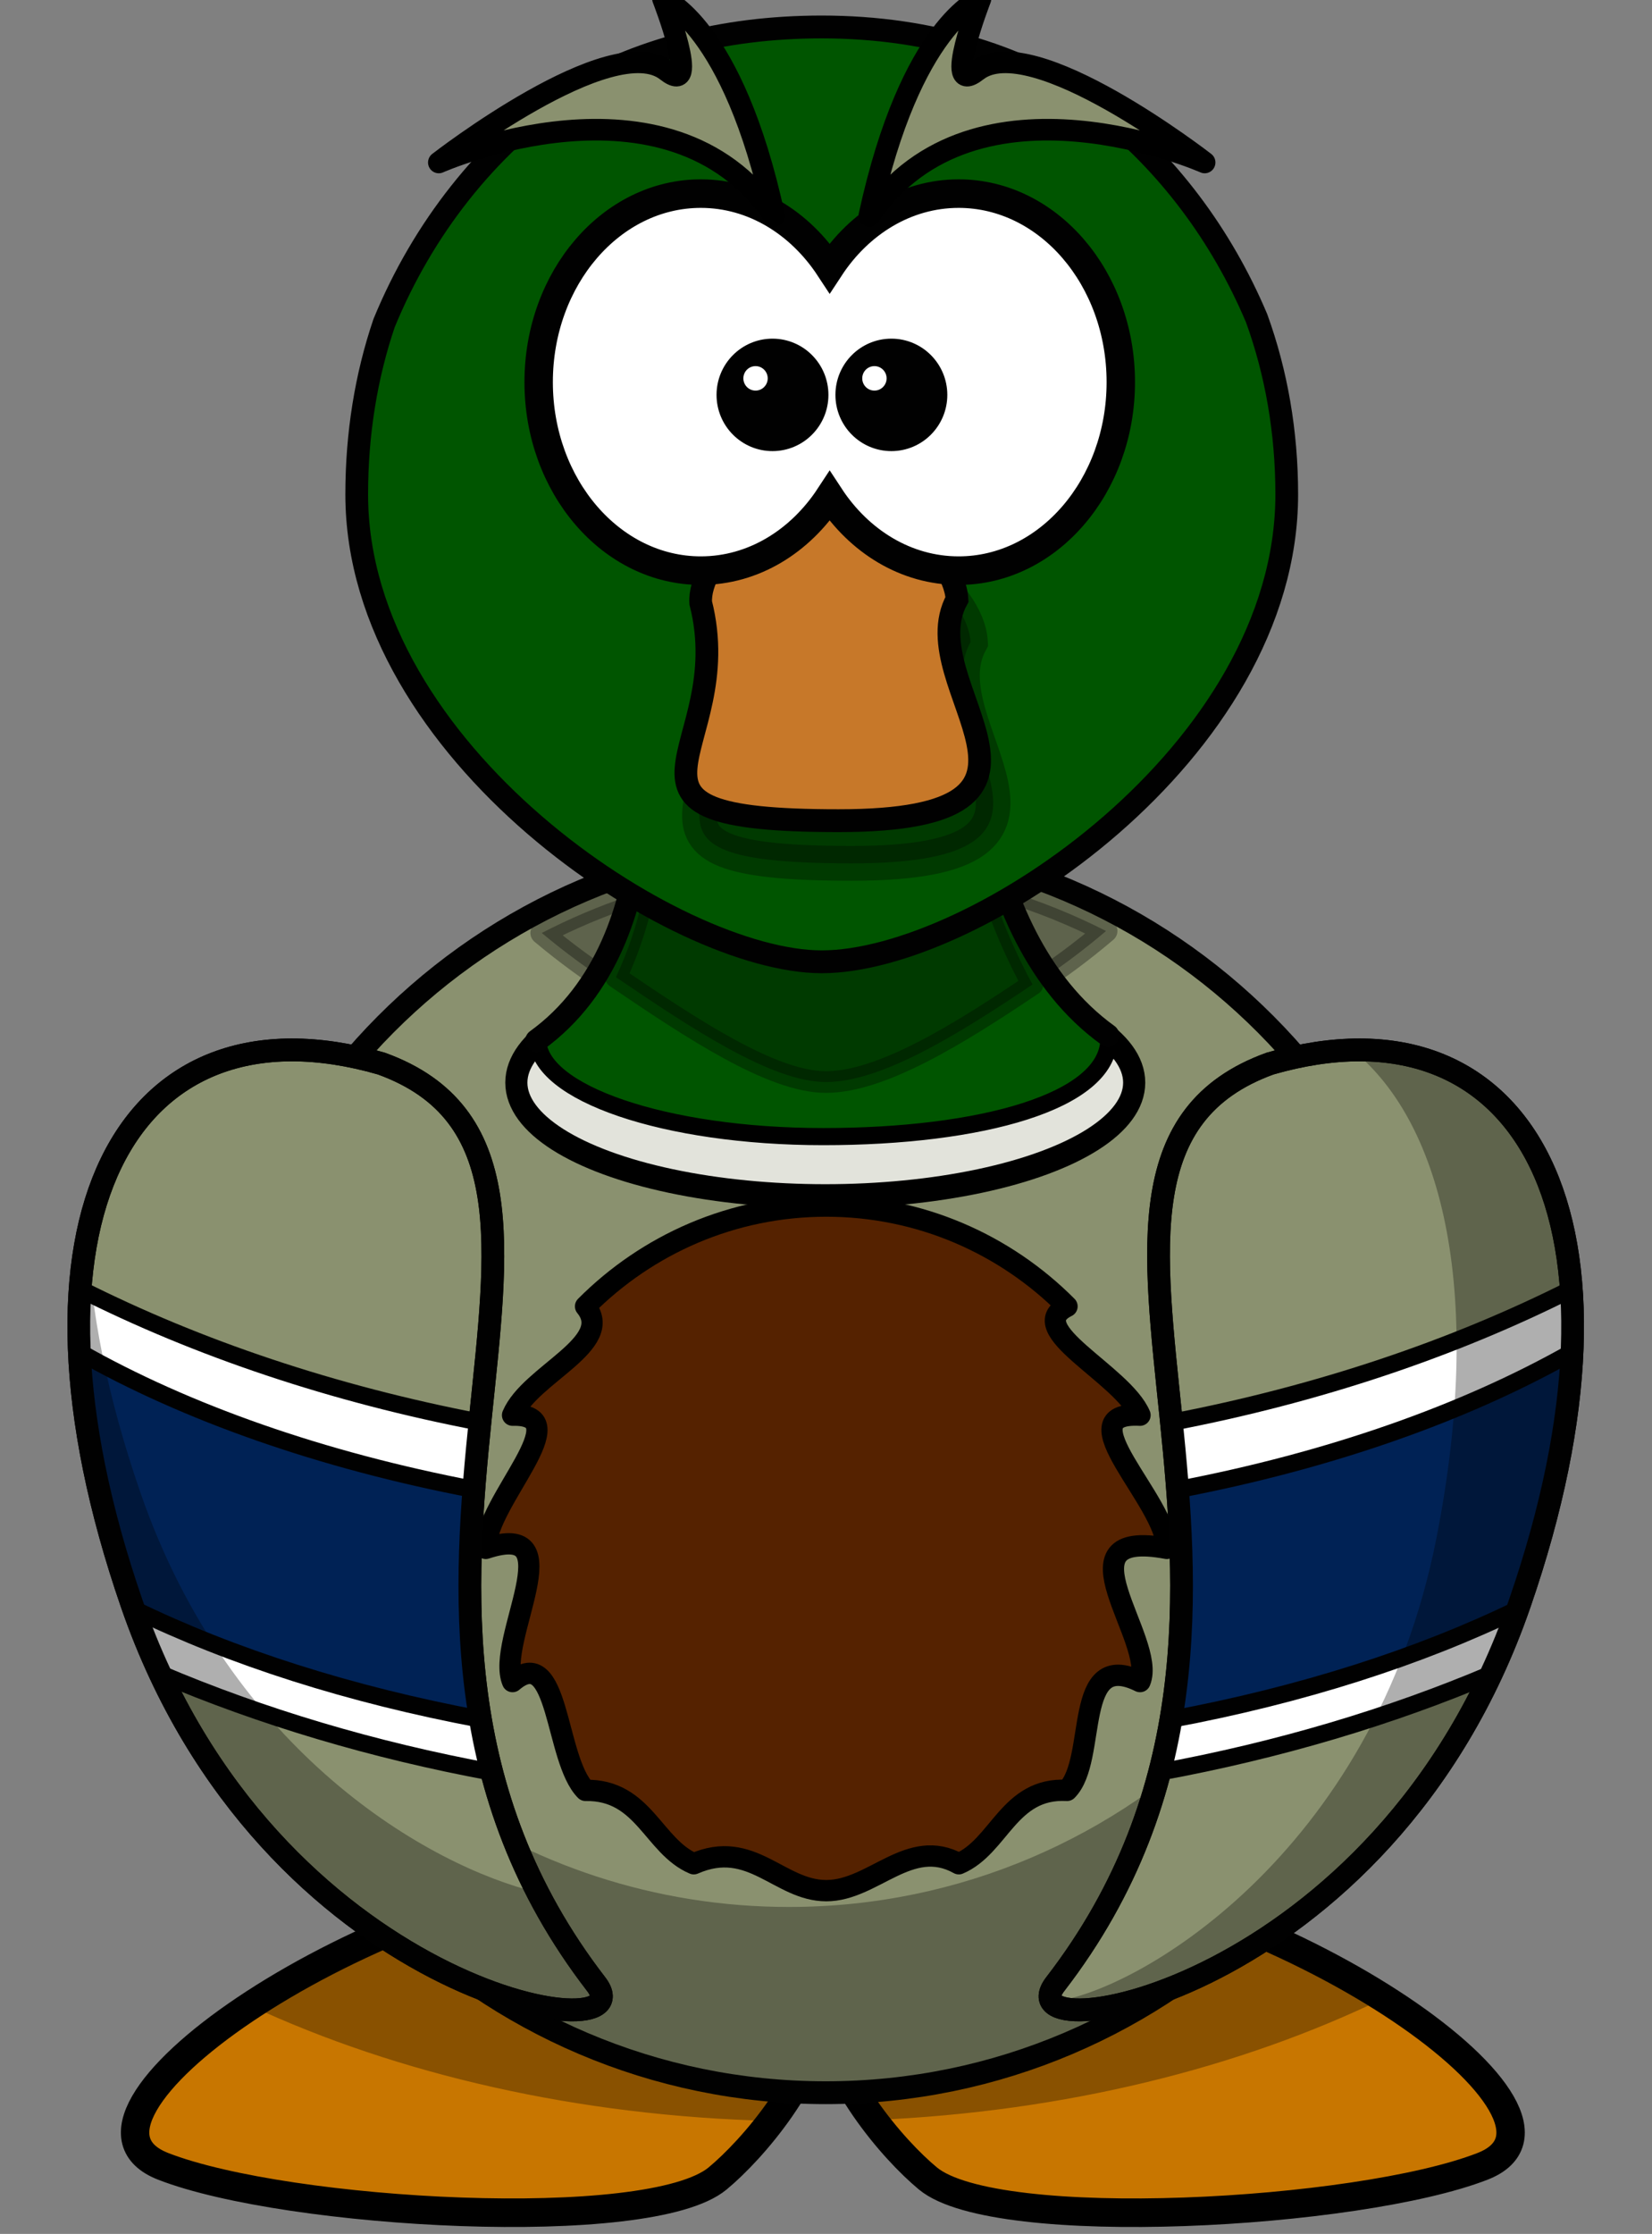
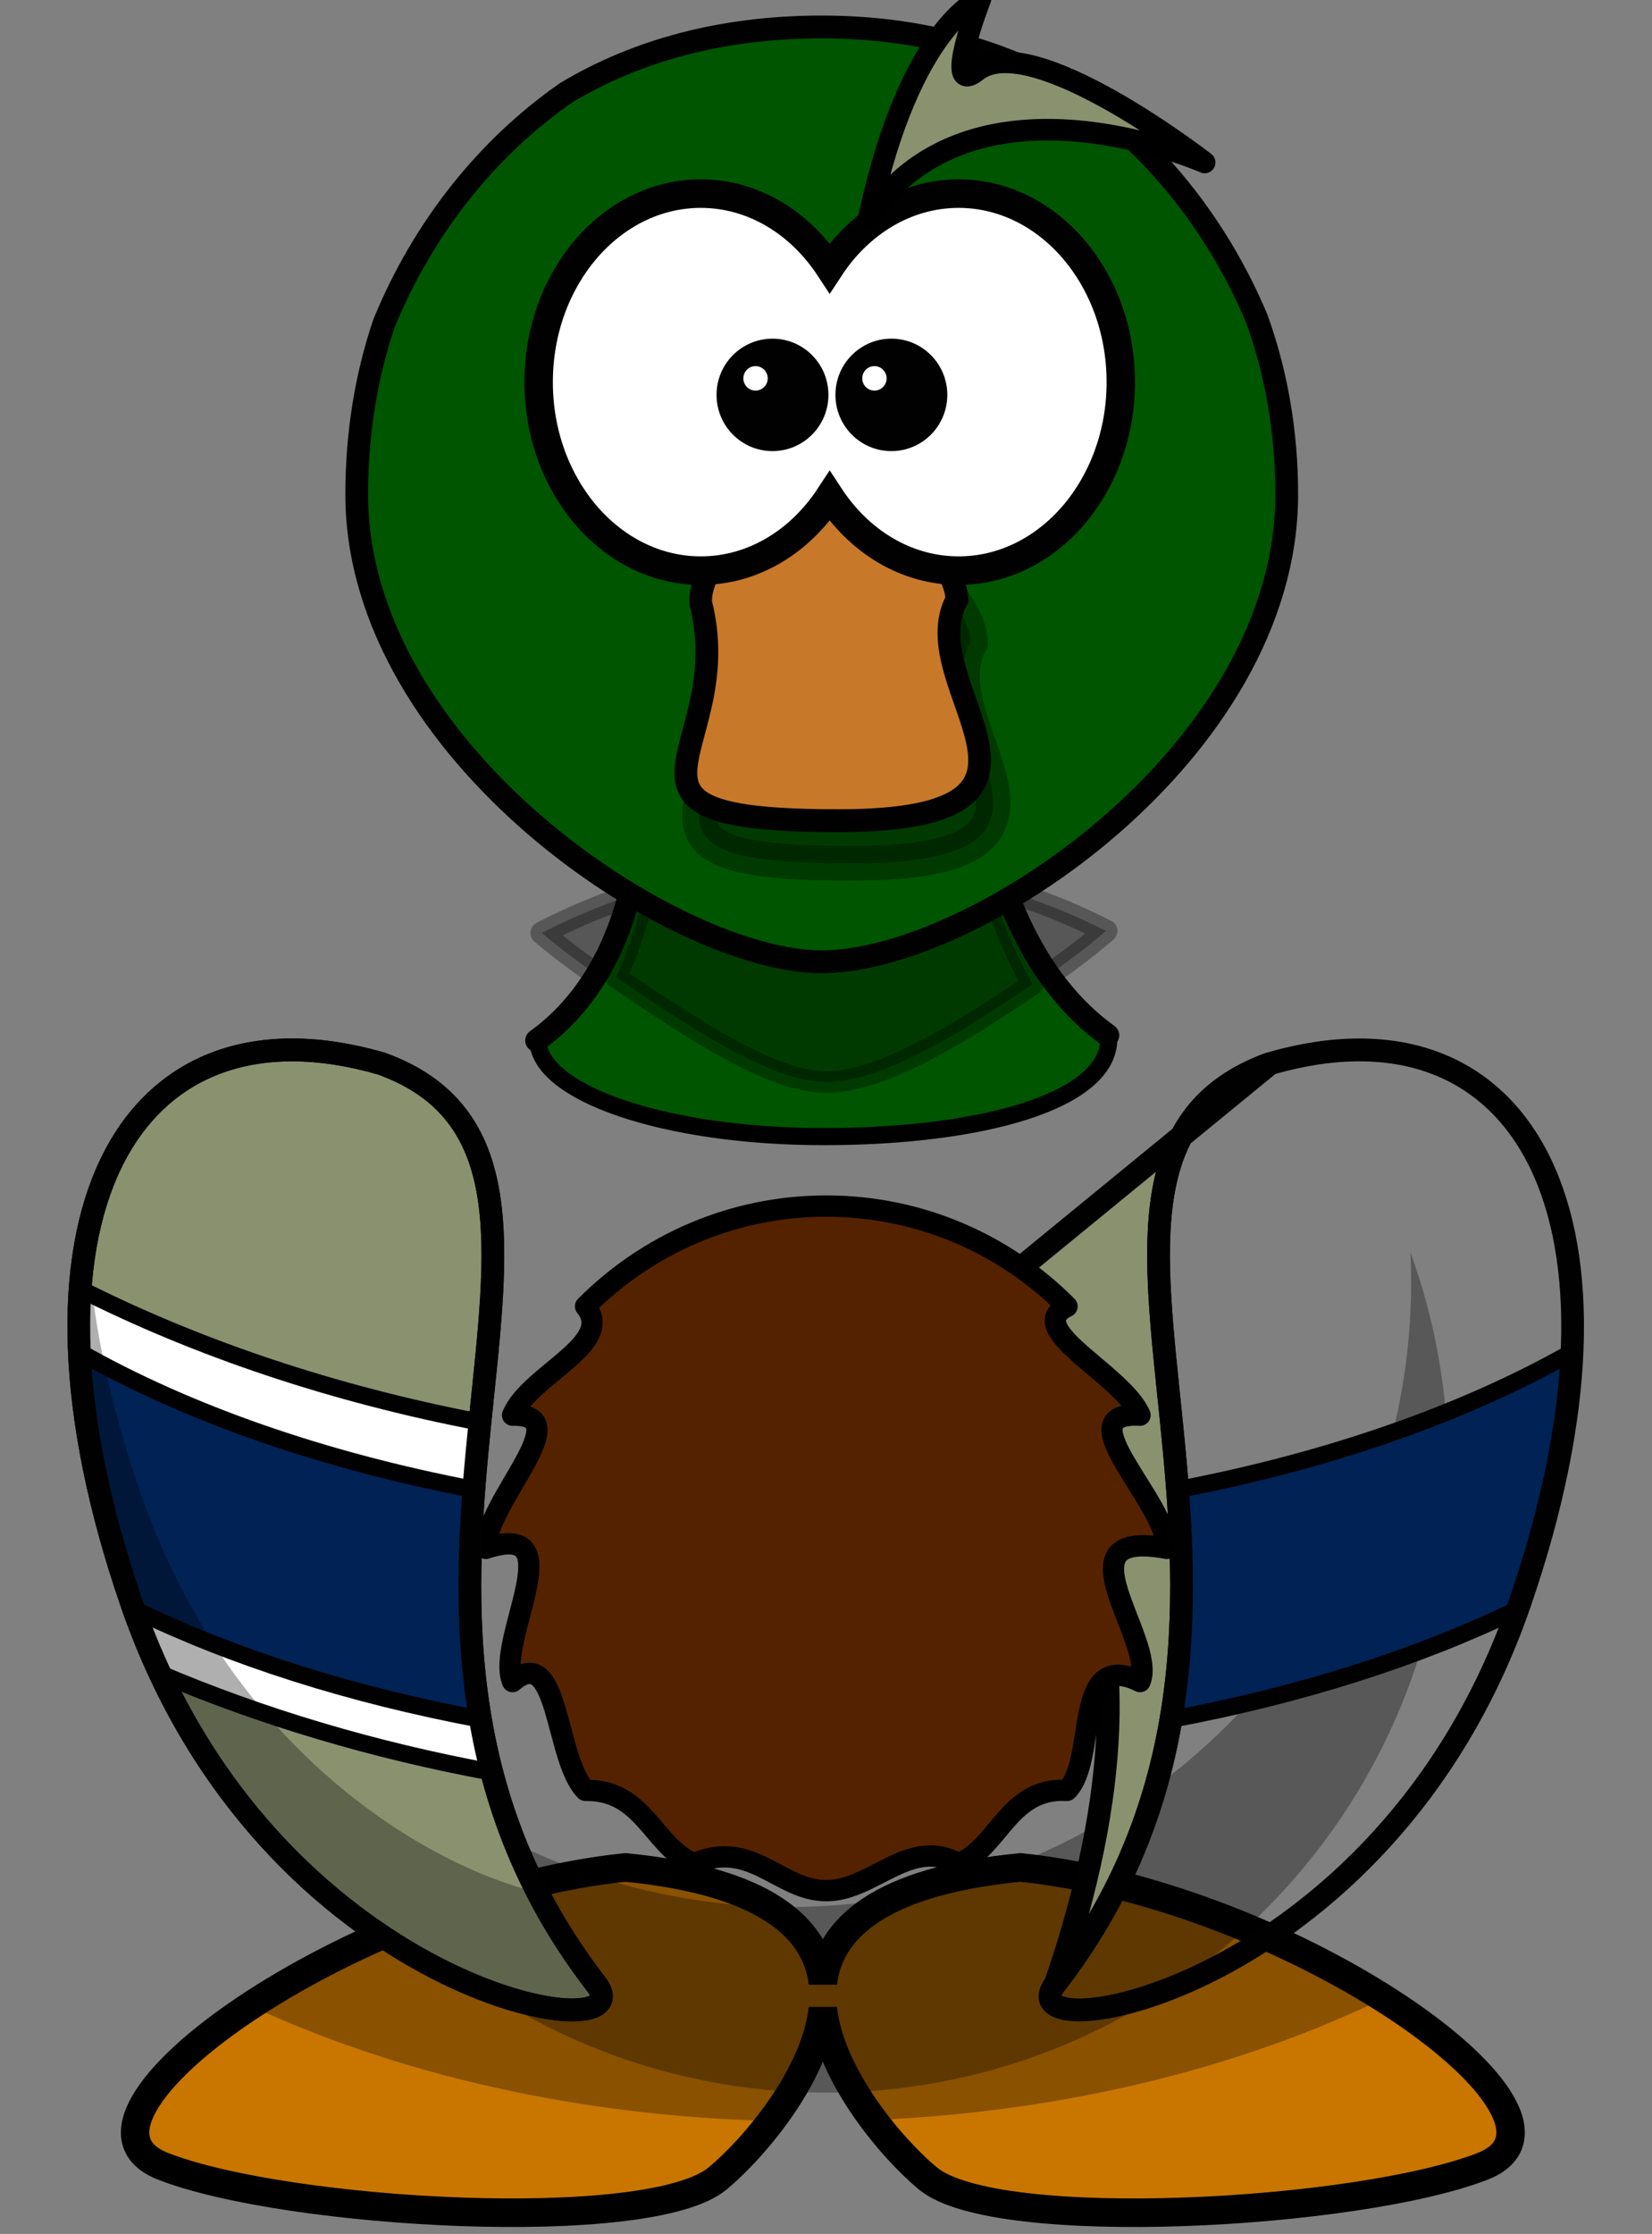
<svg xmlns="http://www.w3.org/2000/svg" xmlns:xlink="http://www.w3.org/1999/xlink" width="412" height="557">
  <rect width="100%" height="100%" fill="#808080" stroke="none" />
  <defs>
    <radialGradient xlink:href="#linearGradient9142" id="radialGradient5154" gradientUnits="userSpaceOnUse" gradientTransform="matrix(1,-2.0432183e-7,2.0877812e-7,1.022,-1.6336572e-4,-14.135)" cx="352.857" cy="648.076" fx="352.857" fy="648.076" r="131" />
    <linearGradient id="linearGradient9142">
      <stop stop-color="#ffe21a" id="stop9144" offset="0" />
      <stop stop-color="#f2f41c" offset="0.837" id="stop9146" />
      <stop stop-color="#92c600" id="stop9148" offset="1" />
    </linearGradient>
    <linearGradient id="linearGradient8136">
      <stop stop-color="#ffb837" offset="0" id="stop8138" />
      <stop stop-color="#f1c90b" id="stop8144" offset="0.772" />
      <stop stop-color="#fff200" offset="1" id="stop8140" />
    </linearGradient>
    <linearGradient xlink:href="#linearGradient829" id="linearGradient875" x1="0" y1="0.5" x2="1" y2="0.5" />
    <radialGradient gradientUnits="userSpaceOnUse" gradientTransform="scale(0.794,1.26)" xlink:href="#linearGradient829" id="radialGradient874" cx="180.245" cy="198.419" r="101.58" fx="180.245" fy="198.419" />
    <linearGradient gradientUnits="userSpaceOnUse" gradientTransform="scale(1.459,0.686)" xlink:href="#linearGradient855" id="linearGradient854" x1="157.806" y1="120.962" x2="155.406" y2="231.635" />
    <linearGradient gradientUnits="userSpaceOnUse" gradientTransform="scale(0.745,1.342)" xlink:href="#linearGradient855" id="linearGradient850" x1="465.294" y1="248.245" x2="463.271" y2="405.769" spreadMethod="pad" />
    <radialGradient gradientUnits="userSpaceOnUse" gradientTransform="scale(1.007,0.993)" xlink:href="#linearGradient829" id="radialGradient832" cx="360.851" cy="167.474" r="46.395" fx="360.851" fy="167.474" />
    <linearGradient id="linearGradient829">
      <stop stop-color="#ffffff" stop-opacity="0.342" offset="0" id="stop830" />
      <stop stop-color="#ffffff" stop-opacity="0" offset="1" id="stop831" />
    </linearGradient>
    <linearGradient id="linearGradient855">
      <stop stop-color="#ffffff" stop-opacity="0" offset="0" id="stop856" />
      <stop stop-color="#ffa617" stop-opacity="0.733" offset="1" id="stop857" />
    </linearGradient>
    <linearGradient xlink:href="#linearGradient2189" id="linearGradient3172" x1="481.631" y1="537.791" x2="274.917" y2="486.54" gradientUnits="userSpaceOnUse" />
    <radialGradient xlink:href="#linearGradient17099" id="radialGradient17105" cx="129.158" cy="738.494" fx="129.158" fy="738.494" r="483.96" gradientTransform="matrix(1,0,0,0.999,0,0.423)" gradientUnits="userSpaceOnUse" />
    <radialGradient xlink:href="#linearGradient4180" id="radialGradient5277" cx="378.406" cy="466.389" fx="378.406" fy="466.389" r="171.714" gradientTransform="matrix(1,0,0,0.995,0,2.316)" gradientUnits="userSpaceOnUse" />
    <linearGradient id="linearGradient4180">
      <stop stop-color=" rgb(255, 233, 42)" offset="0" id="stop4182" />
      <stop stop-color=" rgb(255, 242, 42)" id="stop4188" offset="0.5" />
      <stop stop-color=" rgb(255, 127, 42)" offset="1" id="stop4184" />
    </linearGradient>
    <linearGradient id="linearGradient17099">
      <stop stop-color=" rgb(240, 151, 0)" offset="0" id="stop17101" />
      <stop stop-color=" rgb(246, 247, 0)" id="stop17107" offset="1" />
      <stop stop-color=" rgb(246, 247, 0)" offset="1" id="stop17103" />
    </linearGradient>
    <linearGradient id="linearGradient2189">
      <stop stop-color=" rgb(255, 213, 42)" offset="0" id="stop2191" />
      <stop stop-color=" rgb(255, 127, 42)" offset="1" id="stop2193" />
    </linearGradient>
    <linearGradient id="linearGradient1074">
      <stop stop-color="#ffffff" stop-opacity="0" offset="0" id="stop1075" />
      <stop stop-color="#ffffff" stop-opacity="0.4" offset="1" id="stop1076" />
    </linearGradient>
    <linearGradient x1="219.614" y1="354.022" x2="219.614" y2="362.278" id="linearGradient3337" xlink:href="#linearGradient4098" gradientUnits="userSpaceOnUse" />
    <linearGradient x1="238.983" y1="354.022" x2="238.983" y2="362.278" id="linearGradient3335" xlink:href="#linearGradient4098" gradientUnits="userSpaceOnUse" />
    <linearGradient x1="229.439" y1="354.022" x2="229.439" y2="362.278" id="linearGradient3333" xlink:href="#linearGradient4098" gradientUnits="userSpaceOnUse" />
    <linearGradient x1="176.386" y1="354.022" x2="176.386" y2="362.278" id="linearGradient3331" xlink:href="#linearGradient4098" gradientUnits="userSpaceOnUse" />
    <linearGradient x1="195.754" y1="354.022" x2="195.754" y2="362.278" id="linearGradient3329" xlink:href="#linearGradient4098" gradientUnits="userSpaceOnUse" />
    <linearGradient x1="186.211" y1="354.022" x2="186.211" y2="362.278" id="linearGradient3327" xlink:href="#linearGradient4098" gradientUnits="userSpaceOnUse" />
    <linearGradient x1="346.237" y1="537.414" x2="359.472" y2="537.414" id="linearGradient3211" xlink:href="#linearGradient4098" gradientUnits="userSpaceOnUse" gradientTransform="matrix(0.641,0,0,0.778,125.373,117.529)" />
    <linearGradient id="linearGradient4098">
      <stop stop-color="#ffb142" id="stop4100" offset="0" />
      <stop stop-color="#c87600" id="stop4104" offset="1" />
    </linearGradient>
    <radialGradient cx="414.682" cy="-8.88" r="123.545" fx="414.682" fy="-8.88" id="radialGradient3198" xlink:href="#linearGradient3203" gradientUnits="userSpaceOnUse" gradientTransform="matrix(-5.8290882e-6,0.894,-1.948,1.125115e-8,165.727,-111.028)" />
    <radialGradient cx="488.951" cy="582.85" r="167.564" fx="488.951" fy="582.85" id="radialGradient3192" xlink:href="#linearGradient3173" gradientUnits="userSpaceOnUse" gradientTransform="matrix(0,-1.48,1.325,-3.8490756e-6,-461.826,1155.736)" />
    <radialGradient cx="347.678" cy="652.276" r="59.255" fx="347.678" fy="652.276" id="radialGradient4126" xlink:href="#linearGradient3173" gradientUnits="userSpaceOnUse" gradientTransform="matrix(2.8421614e-8,-2.282,-2.027,0,1762.094,1276.678)" />
    <radialGradient cx="414.682" cy="-8.88" r="123.545" fx="414.682" fy="-8.88" id="radialGradient4090" xlink:href="#linearGradient3203" gradientUnits="userSpaceOnUse" gradientTransform="matrix(-5.8290882e-6,0.894,-1.948,1.125115e-8,336.391,255.174)" />
    <radialGradient cx="355.122" cy="615.604" r="59.255" fx="355.122" fy="615.604" id="radialGradient3483" xlink:href="#linearGradient3173" gradientUnits="userSpaceOnUse" gradientTransform="matrix(-2.8421614e-8,-2.282,2.027,0,-1051.336,1276.678)" />
    <radialGradient cx="488.951" cy="582.85" r="167.564" fx="488.951" fy="582.85" id="radialGradient3475" xlink:href="#linearGradient3173" gradientUnits="userSpaceOnUse" gradientTransform="matrix(0,-1.48,1.325,-3.8490756e-6,-461.826,1155.736)" />
    <linearGradient x1="346.237" y1="537.414" x2="359.472" y2="537.414" id="linearGradient3211-3" xlink:href="#linearGradient4098-1" gradientUnits="userSpaceOnUse" gradientTransform="translate(0,-2)" />
    <linearGradient id="linearGradient3173">
      <stop stop-color="#a5a5a5" id="stop3175" offset="0" />
      <stop stop-color="#000000" id="stop3177" offset="1" />
    </linearGradient>
    <linearGradient id="linearGradient3203">
      <stop stop-color="#ffb142" id="stop3205" offset="0" />
      <stop stop-color="#ffb141" id="stop4092" offset="0.887" />
      <stop stop-color="#c87600" id="stop3207" offset="1" />
    </linearGradient>
    <linearGradient id="linearGradient4098-1">
      <stop stop-color="#ffb142" id="stop4100-4" offset="0" />
      <stop stop-color="#c87600" id="stop4104-2" offset="1" />
    </linearGradient>
    <linearGradient id="linearGradient3274">
      <stop stop-color=" rgb(255, 0, 0)" id="stop3276" offset="0" />
      <stop stop-color=" rgb(255, 98, 98)" id="stop3278" offset="1" />
    </linearGradient>
    <linearGradient id="linearGradient3169">
      <stop stop-color=" rgb(212, 212, 212)" id="stop3171" offset="0" />
      <stop stop-color=" rgb(159, 150, 150)" id="stop3173" offset="1" />
    </linearGradient>
    <linearGradient id="linearGradient3161">
      <stop stop-color=" rgb(0, 190, 255)" id="stop3163" offset="0" />
      <stop stop-color=" rgb(0, 116, 255)" id="stop3165" offset="1" />
    </linearGradient>
    <linearGradient y2="602.719" x2="393.214" y1="544.862" x1="-133.214" gradientTransform="matrix(1.173,0,0,1.227,-28.228,-58.901)" gradientUnits="userSpaceOnUse" id="linearGradient3218" xlink:href="#linearGradient3169" />
    <linearGradient y2="537.005" x2="393.214" y1="180.934" x1="-133.214" gradientUnits="userSpaceOnUse" id="linearGradient3220" xlink:href="#linearGradient3169" />
    <linearGradient y2="501.291" x2="320.221" y1="215.219" x1="-60.221" gradientUnits="userSpaceOnUse" id="linearGradient3222" xlink:href="#linearGradient3161" />
    <linearGradient id="linearGradient3819">
      <stop stop-color="#ffffff" id="stop3821" offset="0" />
      <stop stop-color="#ffffff" stop-opacity="0" id="stop3823" offset="1" />
    </linearGradient>
    <linearGradient id="linearGradient3805">
      <stop stop-color="#ffffff" id="stop3807" offset="0" />
      <stop stop-color="#000000" id="stop3809" offset="1" />
    </linearGradient>
    <linearGradient id="linearGradient3787">
      <stop stop-color="#e9c6af" id="stop3789" offset="0" />
      <stop stop-color="#e9c6af" stop-opacity="0" id="stop3791" offset="1" />
    </linearGradient>
    <linearGradient id="linearGradient3777">
      <stop stop-color="#e9c6af" id="stop3779" offset="0" />
      <stop stop-color="#ffb380" stop-opacity="0" id="stop3781" offset="1" />
    </linearGradient>
    <radialGradient gradientUnits="userSpaceOnUse" gradientTransform="matrix(0.212,-0.443,1.01,0.484,-531.228,-450.26)" r="115.363" fy="-94.645" fx="-813.126" cy="-94.645" cx="-813.126" id="radialGradient3783" xlink:href="#linearGradient3777" />
    <radialGradient gradientUnits="userSpaceOnUse" gradientTransform="matrix(0.518,2.4443536e-8,-3.9212833e-8,0.449,-208.632,-91.523)" r="100.025" fy="-155.899" fx="-411.918" cy="-155.899" cx="-411.918" id="radialGradient3793" xlink:href="#linearGradient3787" />
    <linearGradient gradientUnits="userSpaceOnUse" y2="16.657" x2="-785.388" y1="16.878" x1="-776.613" id="linearGradient3825" xlink:href="#linearGradient3819" />
    <linearGradient id="linearGradient3274-8">
      <stop stop-color=" rgb(255, 0, 0)" id="stop3276-2" offset="0" />
      <stop stop-color=" rgb(255, 98, 98)" id="stop3278-6" offset="1" />
    </linearGradient>
    <linearGradient id="linearGradient3169-9">
      <stop stop-color=" rgb(212, 212, 212)" id="stop3171-8" offset="0" />
      <stop stop-color=" rgb(159, 150, 150)" id="stop3173-1" offset="1" />
    </linearGradient>
    <linearGradient id="linearGradient3161-3">
      <stop stop-color=" rgb(0, 190, 255)" id="stop3163-5" offset="0" />
      <stop stop-color=" rgb(0, 116, 255)" id="stop3165-9" offset="1" />
    </linearGradient>
    <linearGradient y2="602.719" x2="393.214" y1="544.862" x1="-133.214" gradientTransform="matrix(1.173,0,0,1.227,-28.228,-58.901)" gradientUnits="userSpaceOnUse" id="linearGradient3218-3" xlink:href="#linearGradient3169-9" />
    <linearGradient y2="537.005" x2="393.214" y1="180.934" x1="-133.214" gradientUnits="userSpaceOnUse" id="linearGradient3220-7" xlink:href="#linearGradient3169-9" />
    <linearGradient y2="501.291" x2="320.221" y1="215.219" x1="-60.221" gradientUnits="userSpaceOnUse" id="linearGradient3222-7" xlink:href="#linearGradient3161-3" />
    <linearGradient id="linearGradient3819-7">
      <stop stop-color="#ffffff" id="stop3821-1" offset="0" />
      <stop stop-color="#ffffff" stop-opacity="0" id="stop3823-7" offset="1" />
    </linearGradient>
    <linearGradient id="linearGradient3805-4">
      <stop stop-color="#ffffff" id="stop3807-6" offset="0" />
      <stop stop-color="#000000" id="stop3809-0" offset="1" />
    </linearGradient>
    <linearGradient id="linearGradient3787-0">
      <stop stop-color="#e9c6af" id="stop3789-0" offset="0" />
      <stop stop-color="#e9c6af" stop-opacity="0" id="stop3791-1" offset="1" />
    </linearGradient>
    <linearGradient id="linearGradient3777-4">
      <stop stop-color="#e9c6af" id="stop3779-1" offset="0" />
      <stop stop-color="#ffb380" stop-opacity="0" id="stop3781-2" offset="1" />
    </linearGradient>
    <radialGradient gradientUnits="userSpaceOnUse" gradientTransform="matrix(0.212,-0.443,1.01,0.484,-531.228,-450.26)" r="115.363" fy="-94.645" fx="-813.126" cy="-94.645" cx="-813.126" id="radialGradient3783-7" xlink:href="#linearGradient3777-4" />
    <radialGradient gradientUnits="userSpaceOnUse" gradientTransform="matrix(0.518,2.4443536e-8,-3.9212833e-8,0.449,-208.632,-91.523)" r="100.025" fy="-155.899" fx="-411.918" cy="-155.899" cx="-411.918" id="radialGradient3793-5" xlink:href="#linearGradient3787-0" />
    <linearGradient gradientUnits="userSpaceOnUse" y2="16.657" x2="-785.388" y1="16.878" x1="-776.613" id="linearGradient3825-6" xlink:href="#linearGradient3819-7" />
    <linearGradient gradientTransform="matrix(0.641,0,0,-0.778,-31.166,4.888)" gradientUnits="userSpaceOnUse" id="path2391_2_" y2="-137.292" x2="361.629" y1="-137.292" x1="348.288">
      <stop stop-color="#fbb045" id="stop323" offset="0" />
      <stop stop-color="#c77829" id="stop325" offset="1" />
    </linearGradient>
    <radialGradient r="123.545" fy="-8.88" fx="414.682" cy="-8.88" cx="414.682" gradientTransform="matrix(-5.8290882e-6,0.894,-1.948,1.125115e-8,598.733,580.576)" gradientUnits="userSpaceOnUse" id="radialGradient6267" xlink:href="#linearGradient3203" />
    <linearGradient y2="0.5" x2="0.633" y1="0.5" x1="0.435" id="linearGradient6269" xlink:href="#path2391_2_" />
  </defs>
  <g>
    <title>Layer 1</title>
    <g display="none" id="layer2">
      <rect fill="none" stroke="#000000" stroke-width="0.835" stroke-linecap="round" stroke-linejoin="round" stroke-miterlimit="4" stroke-dashoffset="0" y="-360.406" x="-30.376" height="83.765" width="83.765" id="rect3680" />
      <rect fill="none" stroke="#000000" stroke-width="0.835" stroke-linecap="round" stroke-linejoin="round" stroke-miterlimit="4" stroke-dashoffset="0" id="rect3770" width="83.765" height="83.765" x="69.624" y="-360.406" />
      <rect fill="none" stroke="#000000" stroke-width="0.835" stroke-linecap="round" stroke-linejoin="round" stroke-miterlimit="4" stroke-dashoffset="0" id="rect3845" width="83.765" height="83.765" x="-30.376" y="-256.406" />
      <rect fill="none" stroke="#000000" stroke-width="0.835" stroke-linecap="round" stroke-linejoin="round" stroke-miterlimit="4" stroke-dashoffset="0" y="-256.406" x="69.624" height="83.765" width="83.765" id="rect3892" />
      <rect fill="none" stroke="#000000" stroke-width="0.835" stroke-linecap="round" stroke-linejoin="round" stroke-miterlimit="4" stroke-dashoffset="0" id="rect3928" width="83.765" height="83.765" x="173.624" y="-302.406" />
      <rect fill="none" stroke="#000000" stroke-width="0.835" stroke-linecap="round" stroke-linejoin="round" stroke-miterlimit="4" stroke-dashoffset="0" y="-302.406" x="277.624" height="83.765" width="83.765" id="rect3981" />
    </g>
    <g id="layer1">
      <g display="none" id="g328">
        <path fill="#ffffff" stroke="#010101" stroke-width="5" stroke-linejoin="round" d="m3453.791,1698.723c43.936,-106.979 118.035,-121.461 118.035,-121.461c0,0 -41.211,55.805 -3.886,40.28c57.8,-24.043 241.59,51.286 241.59,51.286c0,0 -243.501,-56.96 -355.739,29.895z" id="path3283_1_" />
        <path fill="#ffffff" stroke="#010101" stroke-width="5" stroke-linejoin="round" d="m3353.034,1688.747c-43.936,-106.978 -118.035,-121.461 -118.035,-121.461c0,0 41.218,55.798 3.88,40.28c-57.8,-24.036 -241.584,51.285 -241.584,51.285c0,0 243.501,-56.966 355.74,29.895z" id="path3285_1_" />
      </g>
      <g transform="matrix(1.417 0 0 1.424 -11.537 2035.41)" id="g6232">
        <path style="vector-effect: non-scaling-stroke; " fill="url(#radialGradient6267)" fill-rule="evenodd" stroke="#000000" stroke-width="5" stroke-miterlimit="4" d="m118.183,-1102.378c-48.083,4.95 -103.233,43.858 -81.312,52.344c21.92,8.485 85.542,12.025 97.563,2.125c6.177,-5.087 17.229,-17.827 18.531,-29.781c1.304,11.953 12.324,24.695 18.5,29.781c12.021,9.9 75.673,6.36 97.594,-2.125c21.92,-8.485 -33.229,-47.394 -81.312,-52.344c-24.76,2.386 -33.666,10.706 -34.781,20.25c-1.116,-9.544 -10.021,-17.864 -34.781,-20.25z" id="path3806" />
        <path style="vector-effect: non-scaling-stroke; " fill="#000000" fill-opacity="0.314" fill-rule="evenodd" d="m118.19,-1102.364c-23.6,2.43 -48.881,13.04 -65.937,24.219c25.833,11.947 57.418,19.309 91.656,20.156c4.387,-5.772 8.318,-12.85 9.062,-19.688c0.739,6.773 4.577,13.788 8.906,19.531c33.676,-1.426 64.607,-9.146 89.781,-21.312c-16.995,-10.691 -41.222,-20.571 -63.906,-22.906c-24.76,2.387 -33.665,10.706 -34.781,20.25c-1.116,-9.544 -10.021,-17.863 -34.781,-20.25z" id="path3194" />
-         <path style="vector-effect: non-scaling-stroke; " fill="#8a916f" stroke="#010101" stroke-width="4" stroke-linecap="round" stroke-linejoin="round" stroke-miterlimit="4" id="path2383" d="m263.005,-1172.502c0.018,60.508 -49.029,109.569 -109.537,109.569c-60.508,0 -109.555,-49.062 -109.536,-109.569c-0.019,-60.508 49.028,-109.569 109.536,-109.569c60.508,-0.001 109.554,49.061 109.537,109.569z" />
        <path style="vector-effect: non-scaling-stroke; " fill="#010101" fill-opacity="0.314" id="path3221" d="m256.384,-1210.081c0.076,1.682 0.125,3.395 0.125,5.094c0,60.465 -49.067,109.532 -109.531,109.532c-47.263,0 -87.592,-30 -102.938,-71.97c2.653,58.113 50.674,104.47 109.438,104.47c60.463,0 109.531,-49.067 109.531,-109.532c0,-13.202 -2.338,-25.87 -6.625,-37.594z" />
-         <path style="vector-effect: non-scaling-stroke; " fill="#8a916f" stroke="#010101" stroke-width="4" stroke-miterlimit="4" d="m231.688,-1243.136c-48.11,17.3 14.164,94.143 -37.818,161.191c-9.608,12.394 57.867,2.091 81.723,-66.585c23.198,-66.786 1.132,-107.539 -43.905,-94.606z" id="path3800_2_" />
-         <path style="vector-effect: non-scaling-stroke; " fill="#ffffff" stroke="#010101" stroke-width="3" stroke-miterlimit="4" d="m284.684,-1203.624c-20.715,10.391 -44.509,18.388 -70.375,23.312c1.909,18.727 3.508,39.837 -2.094,61.25c20.972,-3.841 40.626,-9.679 58.406,-17.188c1.818,-3.871 3.466,-7.956 4.969,-12.281c7.408,-21.326 10.191,-39.977 9.094,-55.094z" id="path6203" />
-         <ellipse style="vector-effect: non-scaling-stroke; " fill="#e2e3db" stroke="#000000" stroke-width="3.599" stroke-miterlimit="4" transform="matrix(1.082 0 0 1.17 172.99 321.415)" cx="-18.114" cy="-1334.367" rx="50.25" ry="17" id="ellipse6194" />
+         <path style="vector-effect: non-scaling-stroke; " fill="#8a916f" stroke="#010101" stroke-width="4" stroke-miterlimit="4" d="m231.688,-1243.136c-48.11,17.3 14.164,94.143 -37.818,161.191c23.198,-66.786 1.132,-107.539 -43.905,-94.606z" id="path3800_2_" />
        <path style="vector-effect: non-scaling-stroke; " fill="#002255" stroke="#010101" stroke-width="3" stroke-miterlimit="4" d="m284.809,-1192.593c-18.811,10.618 -42.55,18.962 -69.406,24.062c0.975,12.771 1.226,26.364 -1.156,40.219c22.946,-4.263 43.653,-10.866 61,-19.25c0.115,-0.323 0.231,-0.643 0.344,-0.969c5.694,-16.393 8.649,-31.216 9.219,-44.062z" id="path6207" />
-         <path style="vector-effect: non-scaling-stroke; " fill="#010101" fill-opacity="0.314" d="m247.447,-1245.525c-0.412,0 -0.832,0.021 -1.25,0.031c16.212,13.064 23.073,43.297 14.781,85.344c-11.023,55.895 -53.576,80.008 -67.719,81.281c4.592,6.526 60.971,-8.126 82.344,-69.656c20.299,-58.437 5.921,-96.95 -28.156,-97z" id="path3200_1_" />
        <path style="vector-effect: non-scaling-stroke; " fill="#8a916f" stroke="#010101" stroke-width="4" stroke-miterlimit="4" d="m75.246,-1243.136c48.111,17.3 -14.163,94.143 37.819,161.191c9.608,12.394 -57.868,2.091 -81.723,-66.585c-23.197,-66.786 -1.131,-107.539 43.904,-94.606z" id="path3169_2_" />
        <path style="vector-effect: non-scaling-stroke; " fill="#ffffff" stroke="#010101" stroke-width="3" stroke-linecap="round" stroke-linejoin="round" stroke-miterlimit="4" stroke-dashoffset="0" d="m22.247,-1203.656c-1.103,15.122 1.681,33.784 9.094,55.125c1.491,4.292 3.167,8.343 4.969,12.188c0.004,0.002 -0.004,0.03 0,0.031c17.78,7.52 37.429,13.4 58.406,17.25c-5.605,-21.425 -4.004,-42.547 -2.094,-61.281c-25.864,-4.933 -49.663,-12.915 -70.375,-23.312l0,0z" id="path6201" />
        <path style="vector-effect: non-scaling-stroke; " fill="#002255" stroke="#010101" stroke-width="3" stroke-linecap="round" stroke-linejoin="round" stroke-miterlimit="4" stroke-dashoffset="0" d="m22.122,-1192.624c0.566,12.854 3.52,27.688 9.219,44.094c0.105,0.303 0.205,0.605 0.312,0.906c17.354,8.407 38.088,15.005 61.062,19.281c-2.379,-13.856 -2.163,-27.447 -1.188,-40.219c-26.852,-5.11 -50.604,-13.437 -69.406,-24.062z" id="path6196" />
        <path style="vector-effect: non-scaling-stroke; " fill="#010101" fill-opacity="0.314" d="m23.572,-1213.337c-3.451,16.506 -1.299,38.673 7.781,64.813c23.855,68.676 91.327,78.986 81.719,66.594c-4.109,-5.3 -7.521,-10.674 -10.313,-16.063c-18.951,-4.541 -54.048,-24.376 -69.906,-70.031c-5.878,-16.928 -8.853,-32.181 -9.281,-45.313zm71.281,6.343c-0.883,8.536 -1.855,17.611 -2.281,27.125c0.993,-9.791 2.08,-18.941 2.281,-27.125z" id="path3205_1_" />
        <path style="vector-effect: non-scaling-stroke; " opacity="0.32" fill="#010101" stroke="#010101" stroke-width="4" stroke-linecap="round" stroke-linejoin="round" id="path6185" d="m181.278,-1303.343l-60.719,1.562c0,0 1.488,14.032 -1.906,29.375c-5.241,1.757 -10.302,3.912 -15.156,6.406c16.967,14.17 36.741,22.875 49.281,22.875c13.127,0 33.096,-8.855 50.031,-23.219c-5.607,-2.834 -11.484,-5.216 -17.594,-7.062c-4.428,-15.598 -3.938,-29.938 -3.938,-29.938z" />
        <path style="vector-effect: non-scaling-stroke; " fill="#005500" stroke="#000000" stroke-width="3" stroke-miterlimit="4" d="m203.296,-1247.343c-0.175,10.87 -22.498,17 -50.25,17c-27.752,0 -50.25,-7.611 -50.25,-17c10.132,-8.166 22.498,-17 50.25,-17c27.752,0 36.798,5.432 50.25,17z" id="ellipse311" />
        <path style="vector-effect: non-scaling-stroke; " fill="#552200" fill-rule="nonzero" stroke="#000000" stroke-width="3.734" stroke-linecap="round" stroke-linejoin="round" stroke-miterlimit="4" d="m213.505,-1158.244c-19.788,-3.677 -1.678,16.152 -4.712,23.322c-11.995,-5.898 -7.424,13.628 -12.848,19.052c-10.278,-0.55 -11.882,9.814 -19.052,12.848c-8.663,-4.806 -15.051,4.712 -23.322,4.712c-8.271,0 -13.165,-9.145 -23.322,-4.712c-7.17,-3.034 -8.774,-13.025 -19.052,-12.848c-5.424,-5.424 -4.587,-26.069 -12.848,-19.052c-3.034,-7.17 10.969,-28.492 -4.712,-23.322c0,-8.271 16.612,-23.619 4.712,-23.322c3.034,-7.17 18.252,-12.507 12.848,-19.052c10.848,-10.848 25.831,-17.561 42.373,-17.561c16.542,0 31.525,6.713 42.373,17.561c-8.017,3.931 9.814,11.882 12.848,19.052c-13.393,-0.671 4.712,15.051 4.712,23.322z" id="path3167" />
        <path style="vector-effect: non-scaling-stroke; " fill="#005500" stroke="#010101" stroke-width="4" stroke-linecap="round" stroke-linejoin="round" stroke-miterlimit="4" id="path2399" d="m102.583,-1247.162c24.794,-17.828 17.969,-58.63 17.969,-58.63l58.797,-3.459c0,0 -1.518,43.032 23.782,61.167" />
        <path style="vector-effect: non-scaling-stroke; " opacity="0.32" fill="#010101" stroke="#010101" stroke-width="3.796" stroke-linecap="round" stroke-linejoin="round" d="m180.21,-1301.285l-57.397,1.489c0,0 0.046,0.61 0.118,1.757c0.037,0.539 0.054,0.936 0.089,1.757c0.006,0.131 0.024,0.22 0.03,0.357c0.015,0.388 0.018,0.692 0.029,1.132c0.004,0.127 -0.003,0.255 0,0.387c0.015,0.673 0.029,1.369 0.029,2.144c0,0.595 -0.018,1.197 -0.029,1.846c-0.004,0.198 0.005,0.363 0,0.566c-0.008,0.33 -0.018,0.671 -0.029,1.012c-0.026,0.814 -0.069,1.595 -0.118,2.472c-0.007,0.114 0.007,0.212 0,0.328c0.55,3.729 0.142,5.841 -1.754,14.234c-0.991,4.515 -2.576,9.156 -4.627,13.549c13.378,9.039 27.468,18.356 36.952,18.356c9.725,0 23.19,-8.255 36.367,-17.086c-2.633,-4.777 -5.679,-11.556 -7.078,-16.524c-2.315,-6.821 -1.261,-9.522 -1.872,-14.792c-0.178,-1.541 -0.313,-2.96 -0.414,-4.288c-0.1,-1.316 -0.162,-2.516 -0.207,-3.573c-0.046,-1.078 -0.079,-2.012 -0.089,-2.769c-0.018,-1.451 0,-2.353 0,-2.353l-0,0z" id="path6177" />
        <path style="vector-effect: non-scaling-stroke; " fill="#005500" stroke="#010101" stroke-width="4" stroke-linecap="round" stroke-linejoin="round" id="path314" d="m201.716,-1410.108c-13.018,-9.159 -29.542,-14.532 -48.948,-14.532c-17.658,0 -32.721,4.198 -44.939,11.49c-13.976,9.66 -25.2,23.694 -32.085,40.362c-3.172,9.29 -4.819,19.403 -4.819,29.992c0,45.175 56.125,81.844 81.844,81.844c26.717,0 81.843,-36.669 81.843,-81.844c0,-10.912 -1.831,-21.32 -5.303,-30.841c-6.206,-14.628 -15.765,-27.186 -27.593,-36.471z" />
        <path style="vector-effect: non-scaling-stroke; " opacity="0.32" fill="#010101" stroke="#010101" stroke-width="6.091" id="path5326" d="m156.647,-1335.383c-11.154,0 -23.279,11.687 -22.793,19.065c6.698,26.132 -21.646,38.13 24.249,38.13c45.895,0 12.47,-23.562 20.855,-38.746c-0.484,-8.609 -15.032,-19.063 -22.311,-18.449z" />
        <path style="vector-effect: non-scaling-stroke; " fill="url(#linearGradient6269)" stroke="#010101" stroke-width="4" stroke-miterlimit="4" d="m154.264,-1342.857c-11.154,0 -23.279,11.687 -22.793,19.064c6.698,26.132 -21.646,38.13 24.249,38.13c45.895,0 12.469,-23.562 20.855,-38.746c-0.484,-8.609 -15.032,-19.063 -22.311,-18.449z" id="path2391_1_" />
        <g style="vector-effect: non-scaling-stroke; " id="g332">
          <path style="vector-effect: non-scaling-stroke; " fill="#ffffff" stroke="#010101" stroke-width="5" stroke-linecap="round" id="path2387_1_" d="m131.486,-1395.46c-15.749,0 -28.539,14.788 -28.539,33.009c0,18.221 12.79,33.008 28.539,33.008c9.254,0 17.466,-5.112 22.679,-13.022c5.213,7.916 13.443,13.022 22.702,13.022c15.747,0 28.538,-14.788 28.538,-33.008c0,-18.222 -12.791,-33.009 -28.538,-33.009c-9.258,0 -17.489,5.108 -22.702,13.023c-5.213,-7.908 -13.427,-13.023 -22.679,-13.023z" />
          <g style="vector-effect: non-scaling-stroke; " id="g335">
            <path style="vector-effect: non-scaling-stroke; " fill="#010101" stroke="#010101" stroke-width="3.169" stroke-linecap="round" id="path2411_1_" d="m152.362,-1360.217c0,4.563 -3.699,8.261 -8.261,8.261c-4.563,0 -8.262,-3.699 -8.262,-8.261c0,-4.563 3.699,-8.262 8.262,-8.262c4.562,0 8.261,3.699 8.261,8.262z" />
            <path style="vector-effect: non-scaling-stroke; " fill="#ffffff" id="path3341_1_" d="m143.261,-1363.111c0,1.184 -0.958,2.143 -2.142,2.143c-1.184,0 -2.143,-0.959 -2.143,-2.143c0,-1.184 0.959,-2.144 2.143,-2.144c1.184,0 2.142,0.961 2.142,2.144z" />
          </g>
          <g style="vector-effect: non-scaling-stroke; " id="g339">
            <path style="vector-effect: non-scaling-stroke; " fill="#010101" stroke="#010101" stroke-width="3.169" stroke-linecap="round" id="path3301_1_" d="m173.286,-1360.217c0,4.563 -3.699,8.261 -8.261,8.261c-4.563,0 -8.262,-3.699 -8.262,-8.261c0,-4.563 3.699,-8.262 8.262,-8.262c4.562,0 8.261,3.699 8.261,8.262z" />
            <path style="vector-effect: non-scaling-stroke; " fill="#ffffff" id="path3343_1_" d="m164.185,-1363.111c0,1.184 -0.959,2.143 -2.143,2.143c-1.184,0 -2.143,-0.959 -2.143,-2.143c0,-1.184 0.959,-2.144 2.143,-2.144c1.183,0.001 2.143,0.961 2.143,2.144z" />
          </g>
        </g>
        <path style="vector-effect: non-scaling-stroke; " fill="#8a916f" fill-rule="evenodd" stroke="#000000" stroke-width="3.781" stroke-linejoin="round" stroke-miterlimit="4" d="m161.128,-1391.556c7.292,-33.479 19.59,-38.011 19.59,-38.011c0,0 -6.84,17.463 -0.645,12.605c9.593,-7.522 40.095,16.051 40.095,16.051c0,0 -40.412,-17.828 -59.04,9.355z" id="path3283" />
-         <path style="vector-effect: non-scaling-stroke; " fill="#8a916f" fill-rule="evenodd" stroke="#000000" stroke-width="3.781" stroke-linejoin="round" stroke-miterlimit="4" d="m144.408,-1391.556c-7.292,-33.479 -19.59,-38.011 -19.59,-38.011c0,0 6.84,17.463 0.645,12.605c-9.593,-7.522 -40.095,16.051 -40.095,16.051c0,0 40.412,-17.828 59.04,9.355z" id="path3285" />
        <path style="vector-effect: non-scaling-stroke; " fill="none" stroke="#010101" stroke-width="4" stroke-miterlimit="4" id="path6211" d="m231.688,-1243.136c-48.11,17.3 14.164,94.143 -37.818,161.191c-9.608,12.394 57.867,2.091 81.723,-66.585c23.198,-66.786 1.132,-107.539 -43.905,-94.606z" />
        <path style="vector-effect: non-scaling-stroke; " fill="none" stroke="#010101" stroke-width="4" stroke-miterlimit="4" id="path6213" d="m75.246,-1243.136c48.111,17.3 -14.163,94.143 37.819,161.191c9.608,12.394 -57.868,2.091 -81.723,-66.585c-23.197,-66.786 -1.131,-107.539 43.904,-94.606z" />
      </g>
    </g>
  </g>
</svg>